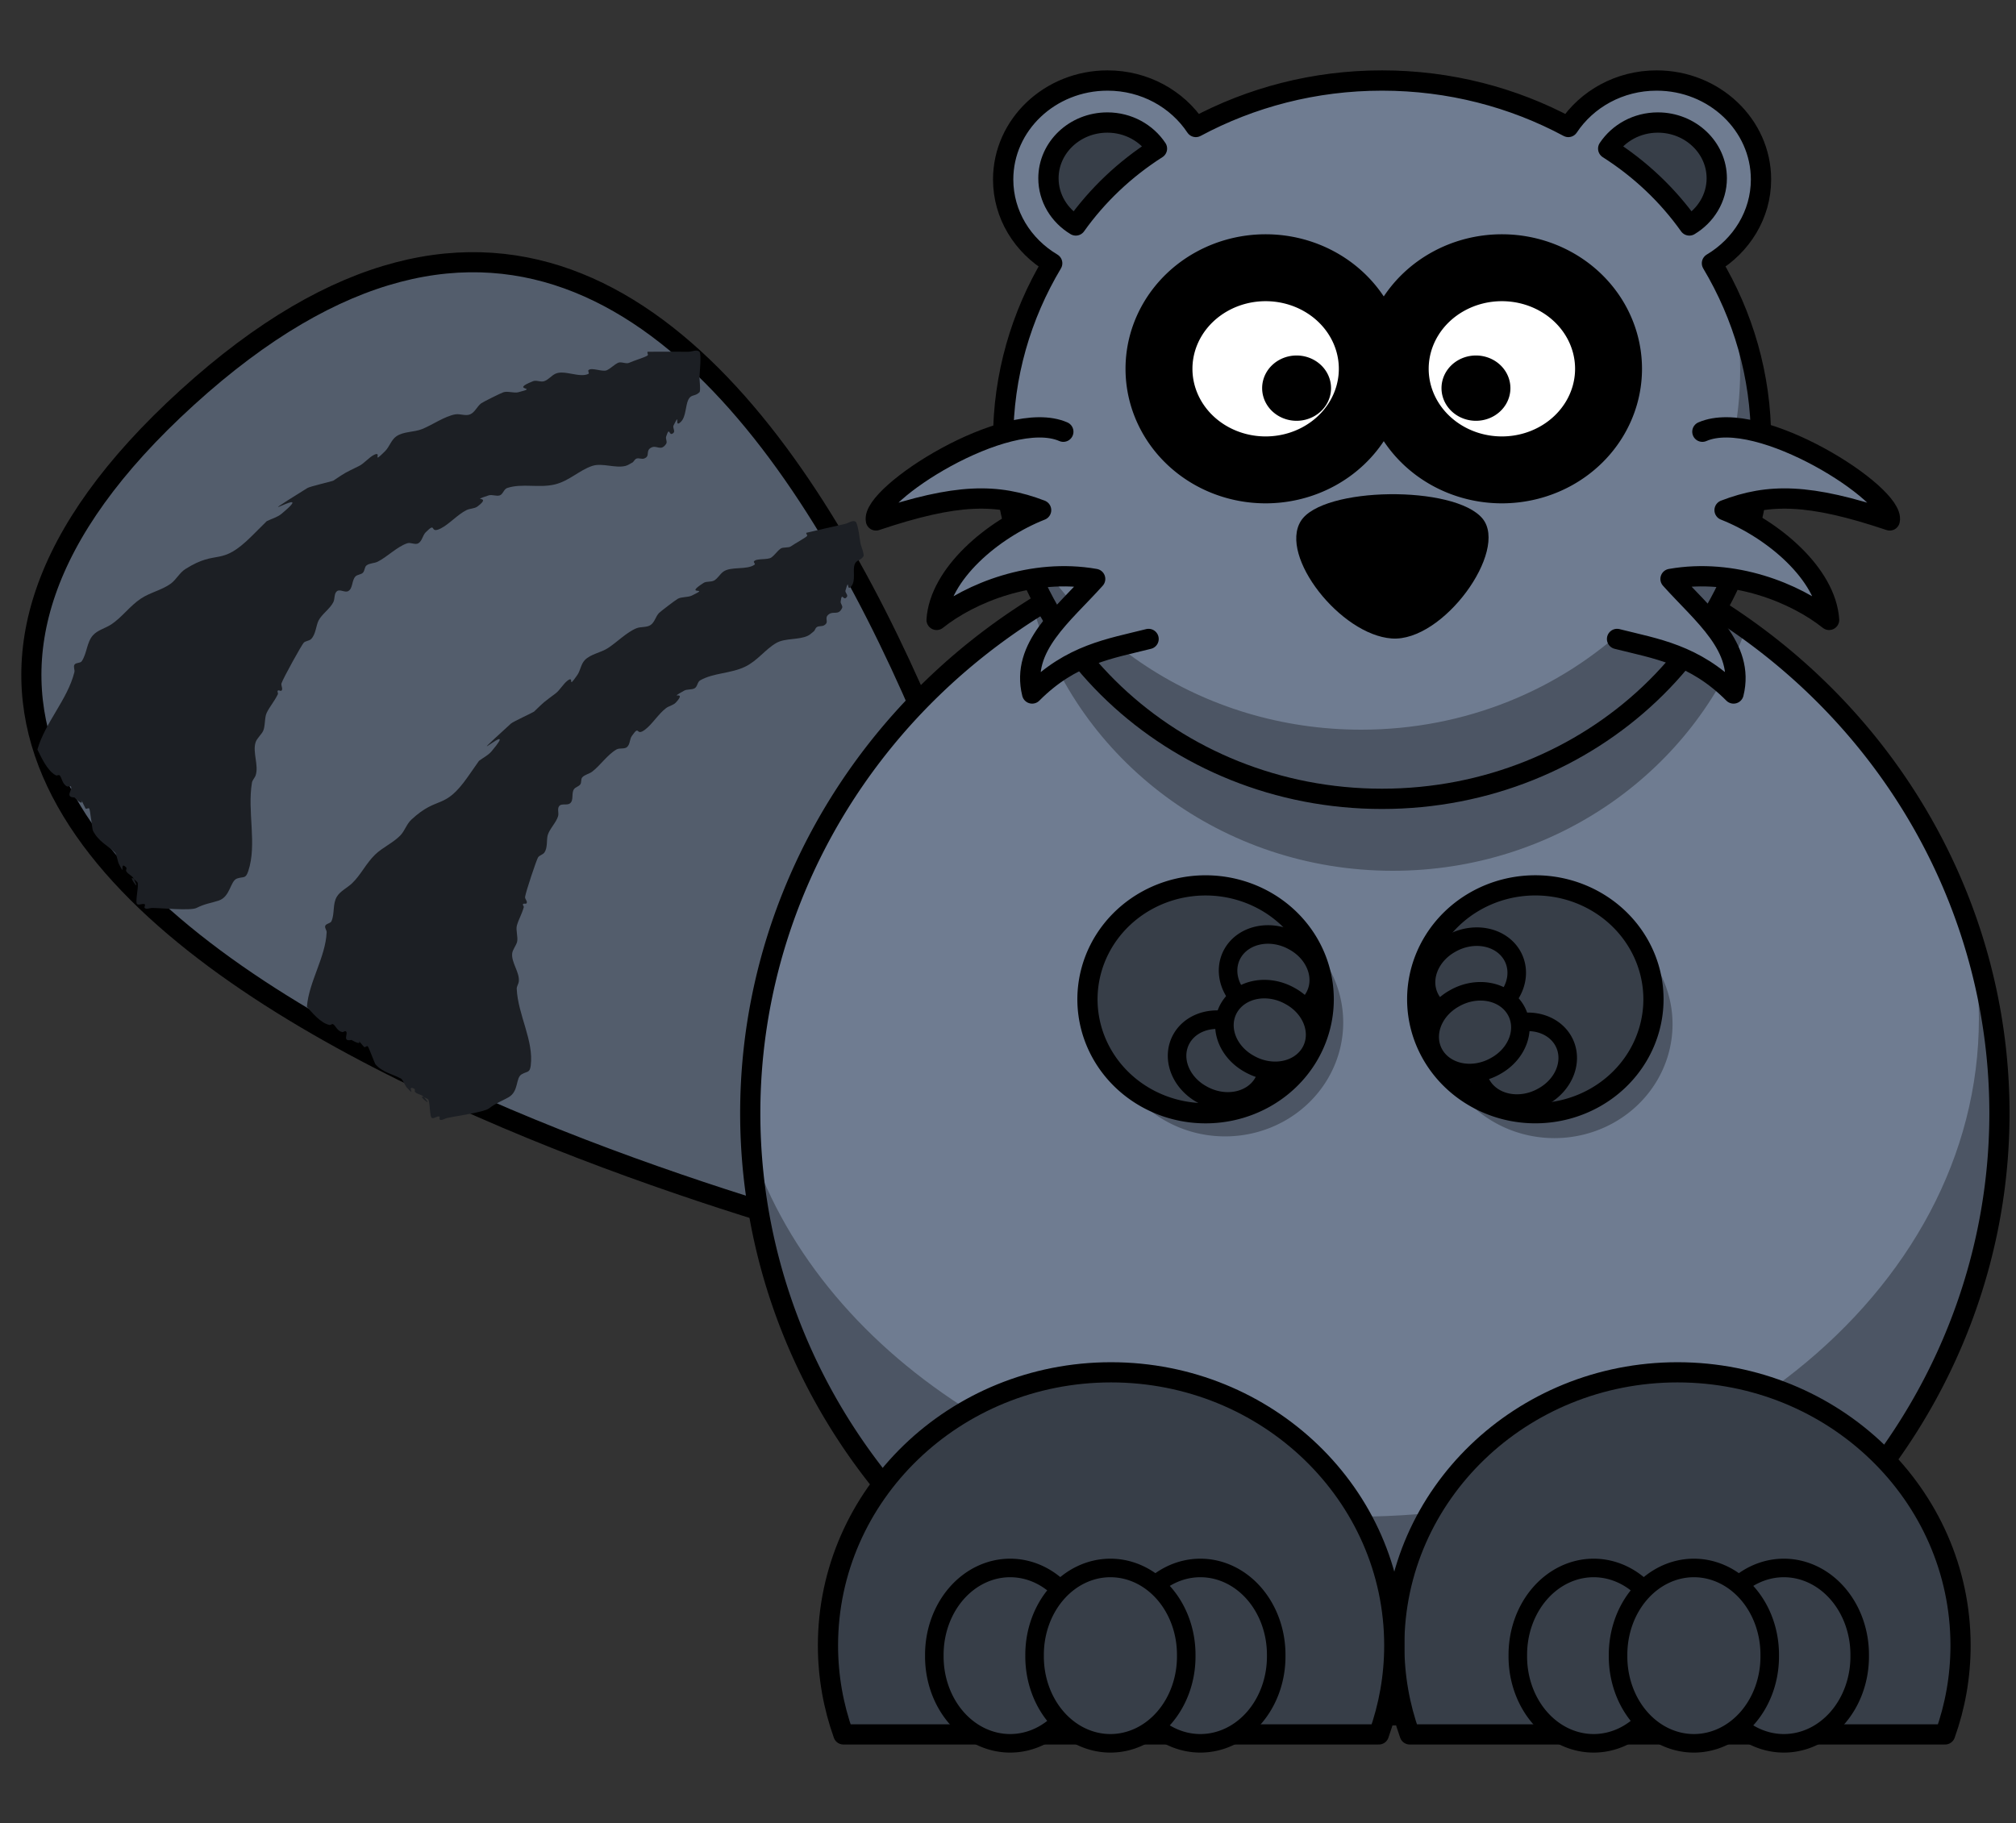
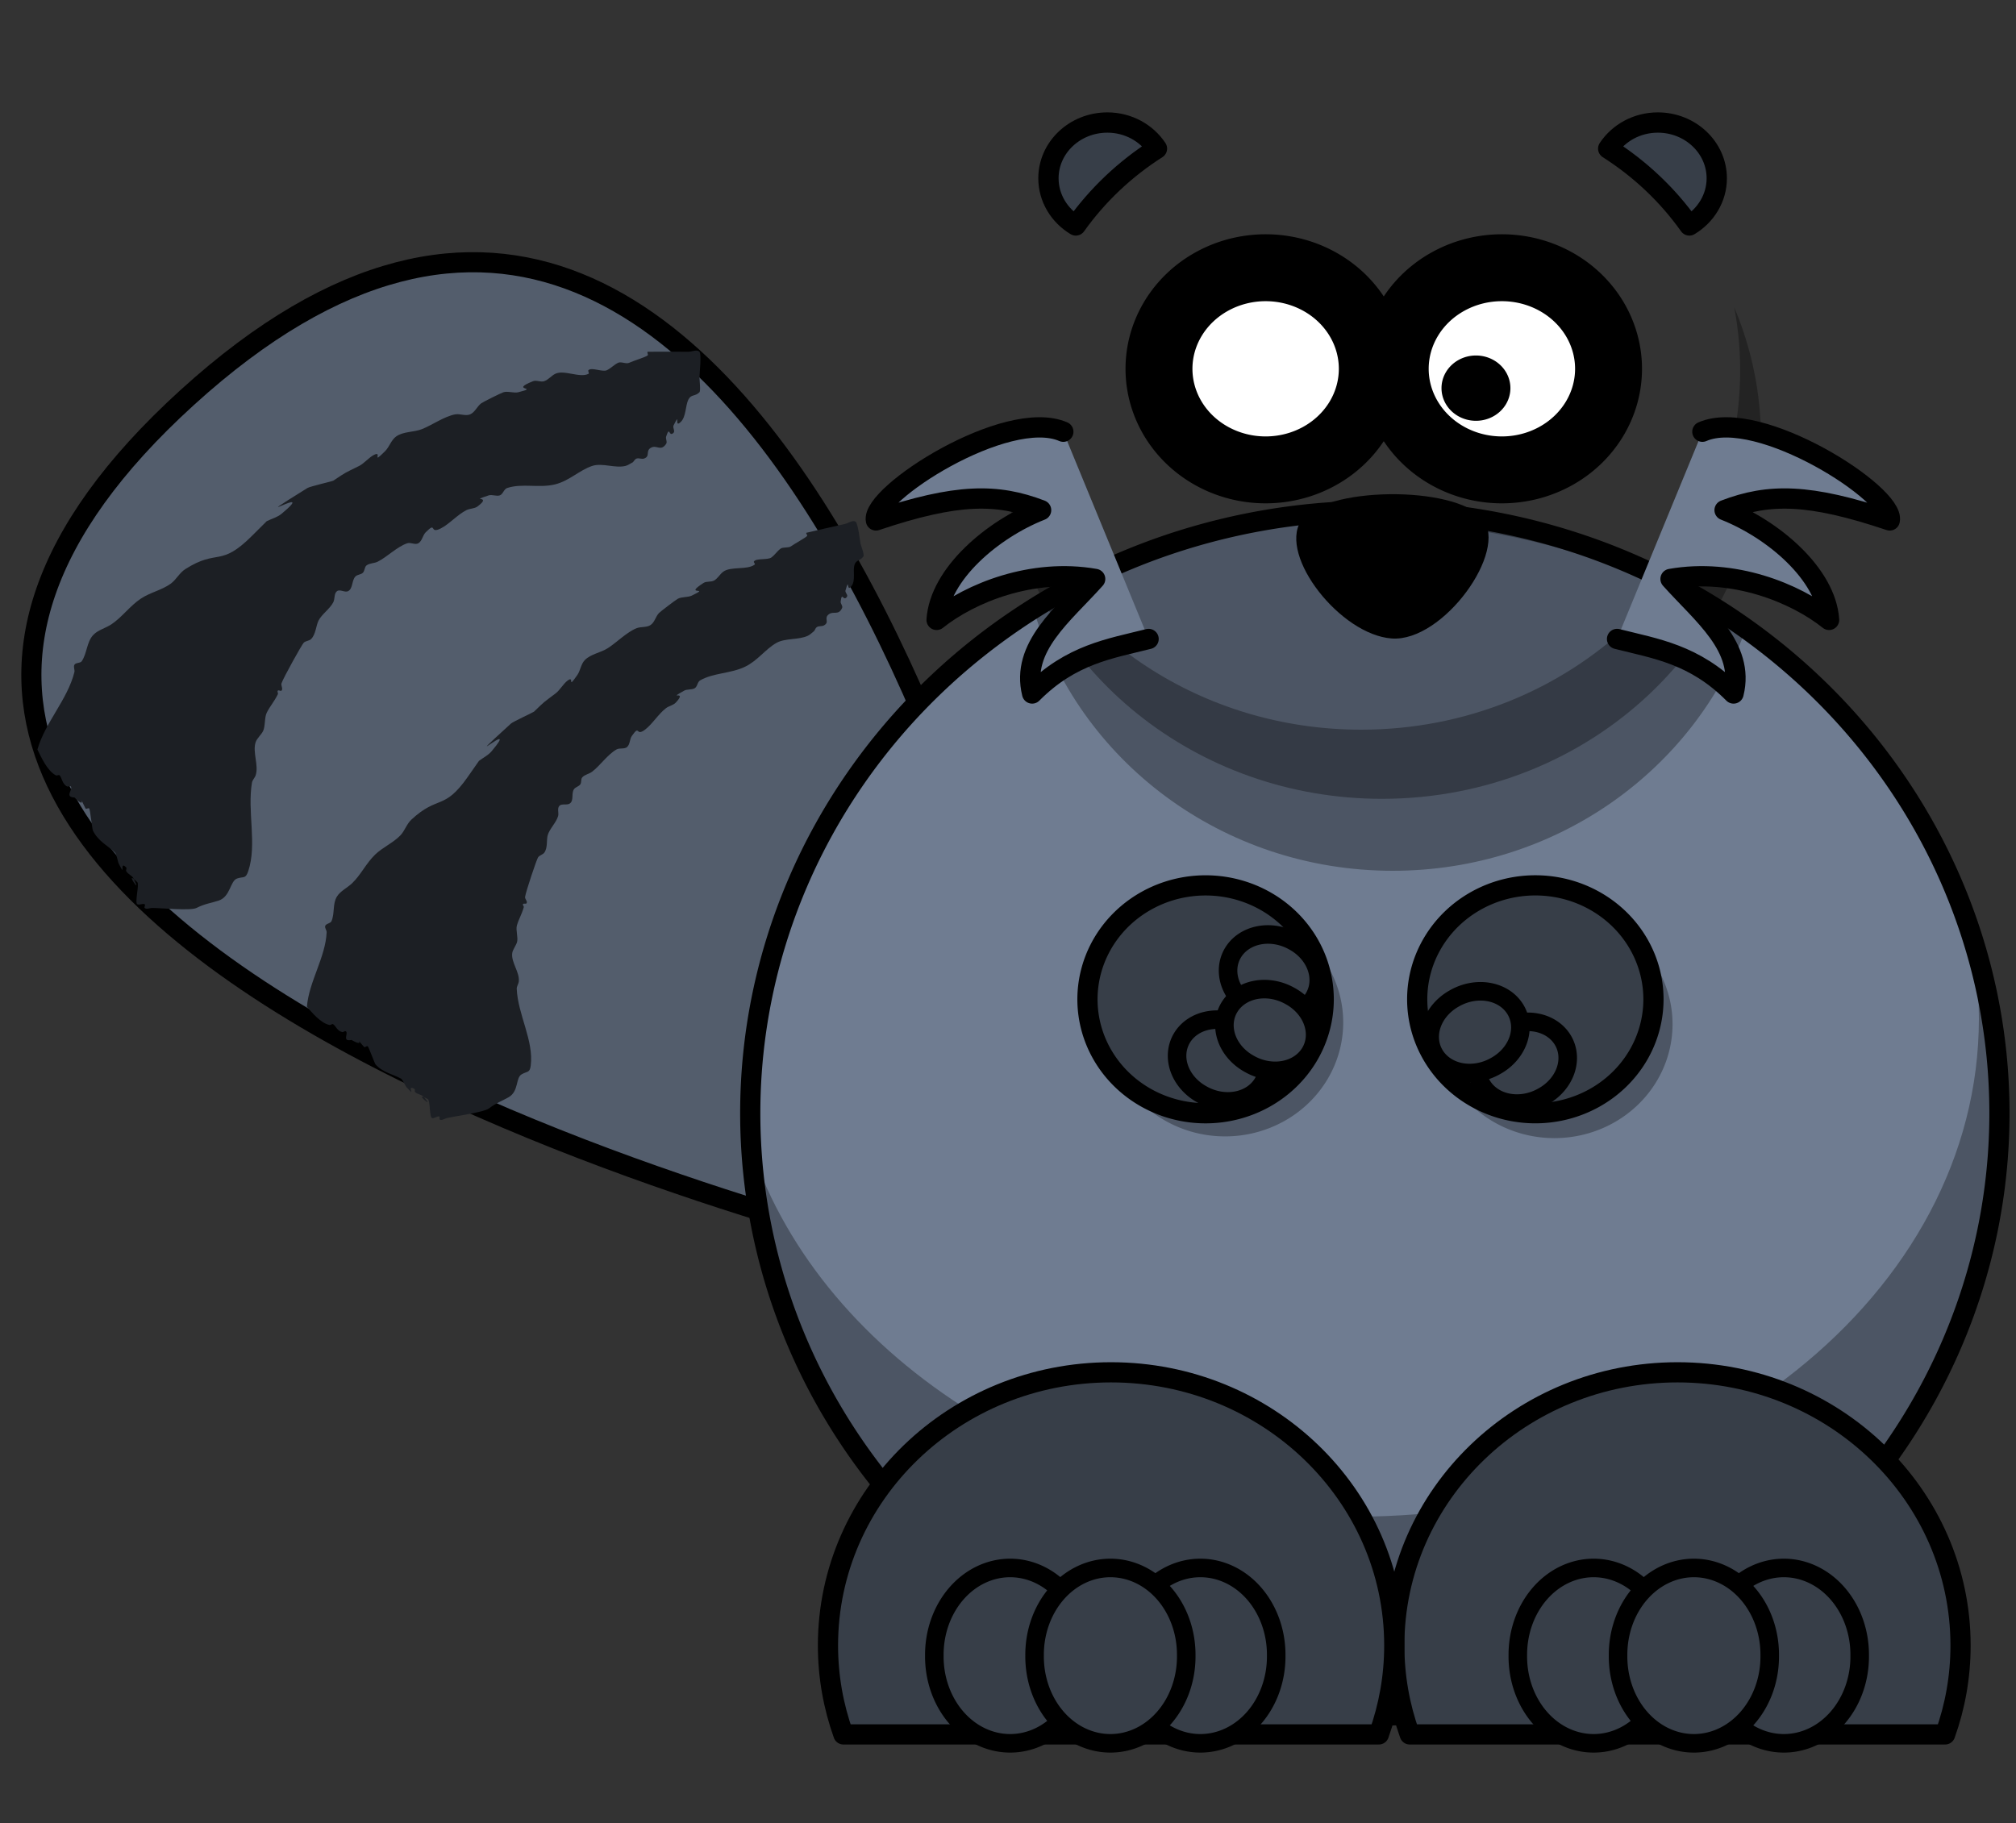
<svg xmlns="http://www.w3.org/2000/svg" xmlns:ns1="http://www.inkscape.org/namespaces/inkscape" xmlns:ns2="http://sodipodi.sourceforge.net/DTD/sodipodi-0.dtd" id="svg2" viewBox="0 0 241 218" version="1.0" ns1:version="1.3.2 (091e20e, 2023-11-25, custom)" ns2:docname="Cartoon-raccoon.svg" xml:space="preserve" width="241" height="218">
  <rect x="0" y="0" width="241" height="218" fill="#333333" stroke="none" />
  <defs id="defs1" />
  <ns2:namedview id="namedview1" pagecolor="#ffffff" bordercolor="#000000" borderopacity="0.25" ns1:showpageshadow="2" ns1:pageopacity="0.0" ns1:pagecheckerboard="0" ns1:deskcolor="#d1d1d1" ns1:zoom="2.2154935" ns1:cx="123.67448" ns1:cy="134.73296" ns1:window-width="1920" ns1:window-height="974" ns1:window-x="-11" ns1:window-y="-11" ns1:window-maximized="1" ns1:current-layer="svg2" />
  <path id="path3223" style="fill:#535d6c;fill-rule:evenodd;stroke:#000000;stroke-width:2.404;stroke-linejoin:round" d="m 110.247,150.161 c 0,0 -159.869,-37.184 -87.858,-102.643 C 94.492,-18.031 126.78,136.909 126.78,136.909 Z" ns1:transform-center-x="0.55493482" ns1:transform-center-y="-4.2680476" />
  <path id="path2385" style="fill:#6f7c91;stroke:#000000;stroke-width:2.414;stroke-linecap:round;stroke-linejoin:round" d="m 239.021,133.095 a 74.667,72.027 0 1 1 -149.334,0 74.667,72.027 0 1 1 149.334,0 z" />
  <path id="path3302" style="fill:#000000;fill-opacity:0.314;stroke-width:0.604" d="m 164.348,61.08 c -15.062,0 -29.08,4.298 -40.811,11.708 5.317,18.069 22.534,31.324 42.962,31.324 19.524,0 36.135,-12.105 42.213,-28.953 -12.408,-8.857 -27.759,-14.079 -44.364,-14.079 z" />
  <path id="path3242" style="fill:#000000;fill-opacity:0.314;stroke-width:0.282" d="m 160.573,122.246 a 14.121,13.622 0 1 1 -28.243,0 14.121,13.622 0 1 1 28.243,0 z" />
  <path id="path3276" style="fill:#000000;fill-opacity:0.314;stroke-width:0.604" d="m 164.354,61.074 c -7.946,0 -15.597,1.209 -22.781,3.426 6.465,-1.458 13.28,-2.241 20.323,-2.241 19.315,0 36.934,5.857 50.196,15.467 C 199.15,67.328 182.502,61.074 164.354,61.074 Z m 70.71,48.83 c 0.977,3.847 1.499,7.819 1.499,11.898 0,32.866 -33.456,59.537 -74.667,59.537 -34.47,0 -63.489,-18.65 -72.074,-43.975 2.286,37.774 34.796,67.765 74.532,67.765 41.211,0 74.667,-32.267 74.667,-72.027 0,-8.11 -1.389,-15.917 -3.958,-23.197 z" />
  <path id="path3163" style="fill:#373e48;stroke:#000000;stroke-width:2.414;stroke-linecap:round;stroke-linejoin:round" d="m 200.533,164.076 c -18.682,0 -33.855,14.637 -33.855,32.658 0,3.729 0.651,7.298 1.844,10.635 h 64.005 c 1.198,-3.338 1.844,-6.906 1.844,-10.635 0,-18.022 -15.149,-32.658 -33.837,-32.658 z" />
  <path id="path3165" style="fill:#373e48;stroke:#000000;stroke-width:2.414;stroke-linecap:round;stroke-linejoin:round" d="m 132.816,164.076 c -18.682,0 -33.837,14.637 -33.837,32.658 0,3.729 0.651,7.298 1.844,10.635 h 64.011 c 1.192,-3.338 1.844,-6.906 1.844,-10.635 0,-18.022 -15.173,-32.658 -33.861,-32.658 z" />
  <path id="path3220" style="fill:#373e48;stroke:#000000;stroke-width:2.217;stroke-linecap:round;stroke-linejoin:round" d="m 129.823,197.95 a 9.065,10.374 0 1 1 -18.129,0 9.065,10.374 0 1 1 18.129,0 z" />
  <path id="path3224" style="fill:#373e48;stroke:#000000;stroke-width:2.217;stroke-linecap:round;stroke-linejoin:round" d="m 152.562,197.95 a 9.065,10.374 0 1 1 -18.129,0 9.065,10.374 0 1 1 18.129,0 z" />
  <path id="path3222" style="fill:#373e48;stroke:#000000;stroke-width:2.217;stroke-linecap:round;stroke-linejoin:round" d="m 141.807,197.95 a 9.065,10.374 0 1 1 -18.129,0 9.065,10.374 0 1 1 18.129,0 z" />
  <path id="path3226" style="fill:#373e48;stroke:#000000;stroke-width:2.217;stroke-linecap:round;stroke-linejoin:round" d="m 199.575,197.95 a 9.065,10.374 0 1 1 -18.129,0 9.065,10.374 0 1 1 18.129,0 z" />
  <path id="path3228" style="fill:#373e48;stroke:#000000;stroke-width:2.217;stroke-linecap:round;stroke-linejoin:round" d="m 222.314,197.95 a 9.065,10.374 0 1 1 -18.129,0 9.065,10.374 0 1 1 18.129,0 z" />
  <path id="path3230" style="fill:#373e48;stroke:#000000;stroke-width:2.217;stroke-linecap:round;stroke-linejoin:round" d="m 211.559,197.95 a 9.065,10.374 0 1 1 -18.129,0 9.065,10.374 0 1 1 18.129,0 z" />
  <path id="path3244" style="fill:#000000;fill-opacity:0.314;stroke-width:0.282" d="m 199.941,122.453 a 14.121,13.622 0 1 1 -28.243,0 14.121,13.622 0 1 1 28.243,0 z" />
  <path id="path3159" style="fill:#373e48;stroke:#000000;stroke-width:2.414;stroke-linecap:round;stroke-linejoin:round" d="m 156.35,112.669 a 14.121,13.622 0 1 1 -24.459,13.622 14.121,13.622 0 1 1 24.459,-13.622 z" />
  <path id="path3161" style="fill:#373e48;stroke:#000000;stroke-width:2.414;stroke-linecap:round;stroke-linejoin:round" d="m 195.769,126.288 a 14.121,13.622 0 1 1 -24.459,-13.622 14.121,13.622 0 1 1 24.459,13.622 z" />
  <path id="path3264" style="fill:#373e48;stroke:#000000;stroke-width:2.217;stroke-linecap:round;stroke-linejoin:round" d="m 148.563,122.738 a 5.49,4.723 23.992 1 1 -4.86,8.12 5.49,4.723 23.992 1 1 4.86,-8.12 z" />
  <path id="path3266" style="fill:#373e48;stroke:#000000;stroke-width:2.217;stroke-linecap:round;stroke-linejoin:round" d="m 154.659,112.553 a 5.49,4.723 23.992 1 1 -4.86,8.12 5.49,4.723 23.992 1 1 4.86,-8.12 z" />
  <path id="path3268" style="fill:#373e48;stroke:#000000;stroke-width:2.217;stroke-linecap:round;stroke-linejoin:round" d="m 154.223,119.086 a 5.49,4.723 23.992 1 1 -4.86,8.12 5.49,4.723 23.992 1 1 4.86,-8.12 z" />
  <path id="path3270" style="fill:#373e48;stroke:#000000;stroke-width:2.217;stroke-linecap:round;stroke-linejoin:round" d="m 179.561,122.998 a 4.723,5.49 66.008 1 0 4.86,8.12 4.723,5.49 66.008 1 0 -4.86,-8.12 z" />
-   <path id="path3272" style="fill:#373e48;stroke:#000000;stroke-width:2.217;stroke-linecap:round;stroke-linejoin:round" d="m 173.465,112.814 a 4.723,5.49 66.008 1 0 4.86,8.12 4.723,5.49 66.008 1 0 -4.86,-8.12 z" />
  <path id="path3274" style="fill:#373e48;stroke:#000000;stroke-width:2.217;stroke-linecap:round;stroke-linejoin:round" d="m 173.901,119.347 a 4.723,5.49 66.008 1 0 4.86,8.12 4.723,5.49 66.008 1 0 -4.86,-8.12 z" />
-   <path id="path2479-1" style="fill:#6f7c91;stroke:#000000;stroke-width:2.426;stroke-linecap:round;stroke-linejoin:round" d="m 132.402,9.627 c -6.888,0 -12.48,5.301 -12.48,11.829 0,4.225 2.341,7.928 5.861,10.021 -3.721,6.232 -5.861,13.426 -5.861,21.093 0,23.701 20.279,42.94 45.288,42.94 25.003,0 45.307,-19.239 45.307,-42.94 0,-7.667 -2.143,-14.86 -5.863,-21.093 3.514,-2.093 5.863,-5.801 5.863,-10.021 0,-6.528 -5.595,-11.829 -12.479,-11.829 -4.455,0 -8.349,2.227 -10.554,5.554 -6.579,-3.531 -14.18,-5.554 -22.274,-5.554 -8.093,0 -15.676,2.025 -22.255,5.554 -2.212,-3.328 -6.1,-5.554 -10.553,-5.554 z" />
  <path id="path3177-3" style="fill:#ffffff;stroke:#000000;stroke-width:8;stroke-linecap:round;stroke-linejoin:round;stroke-dasharray:none" d="m 164.049,44.095 a 12.75,12.085 0 1 1 -25.5,0 12.75,12.085 0 1 1 25.5,0 z" />
  <path id="path3179-0" style="fill:#ffffff;stroke:#000000;stroke-width:8;stroke-linecap:round;stroke-linejoin:round;stroke-dasharray:none" d="m 192.291,44.095 a 12.75,12.085 0 1 1 -25.5,0 12.75,12.085 0 1 1 25.5,0 z" />
  <path id="path3183-1" style="fill:#000000;stroke-width:0.607" d="m 180.56,46.407 a 4.118,3.903 0 1 1 -8.237,0 4.118,3.903 0 1 1 8.237,0 z" />
  <path id="path3192-5" style="fill:#000000;fill-rule:evenodd;stroke-width:0.607" d="m 155.509,62.294 c 2.579,-4.128 18.411,-4.323 21.725,-0.283 3.14,3.844 -4.723,14.775 -10.866,14.326 -6.118,-0.443 -13.495,-9.832 -10.86,-14.043 z" />
  <path id="path2483-3" style="fill:#373e48;stroke:#000000;stroke-width:2.426;stroke-linecap:round;stroke-linejoin:round" d="m 198.188,14.649 c -2.505,0 -4.691,1.246 -5.938,3.118 3.832,2.439 7.128,5.563 9.701,9.189 1.963,-1.181 3.277,-3.271 3.277,-5.639 0,-3.679 -3.159,-6.667 -7.04,-6.667 z" />
-   <path id="path2515-0" style="fill:#000000;stroke-width:0.607" d="m 159.118,46.407 a 4.118,3.903 0 1 1 -8.237,0 4.118,3.903 0 1 1 8.237,0 z" />
  <path id="path2523-6" style="fill:#373e48;stroke:#000000;stroke-width:2.426;stroke-linecap:round;stroke-linejoin:round" d="m 132.376,14.649 c 2.498,0 4.685,1.246 5.931,3.118 -3.825,2.439 -7.121,5.563 -9.701,9.189 -1.963,-1.181 -3.271,-3.271 -3.271,-5.639 0,-3.679 3.153,-6.667 7.04,-6.667 z" />
  <path id="path2525-4" style="fill:#000000;fill-opacity:0.314;stroke-width:0.607" d="m 207.322,36.754 c 0.461,2.452 0.704,4.971 0.704,7.548 0,23.701 -20.305,42.94 -45.307,42.94 -19.09,0 -35.414,-11.22 -42.075,-27.07 3.789,20.078 22.3,35.337 44.567,35.337 25.003,0 45.307,-19.239 45.307,-42.94 0,-5.588 -1.14,-10.919 -3.196,-15.815 z" />
  <path id="path2413" style="fill:#6f7c91;fill-rule:evenodd;stroke:#000000;stroke-width:2.426;stroke-linecap:round;stroke-linejoin:round" d="m 203.509,51.616 c 6.772,-2.953 23.065,7.511 22.398,10.606 -9.67,-3.248 -14.461,-3.254 -19.744,-1.228 5.788,2.279 12.124,7.618 12.492,13.121 -4.019,-3.207 -11.408,-6.224 -18.953,-4.895 3.788,4.24 8.916,8.137 7.533,13.694 -4.685,-4.706 -9.302,-5.35 -13.925,-6.519" />
  <path id="path3197" style="fill:#6f7c91;fill-rule:evenodd;stroke:#000000;stroke-width:2.426;stroke-linecap:round;stroke-linejoin:round" d="m 127.112,51.616 c -6.772,-2.953 -23.065,7.511 -22.398,10.606 9.67,-3.248 14.461,-3.254 19.744,-1.228 -5.788,2.279 -12.124,7.618 -12.492,13.121 4.019,-3.207 11.408,-6.224 18.953,-4.895 -3.788,4.24 -8.916,8.137 -7.533,13.694 4.685,-4.706 9.296,-5.35 13.919,-6.519" />
  <path style="fill:#1c1f24;stroke:none;stroke-width:8;stroke-dasharray:none" d="m 4.471,89.622 c 0.913,-3.228 3.601,-5.98 4.421,-9.25 0.071,-0.285 -0.132,-0.618 0,-0.881 0.147,-0.294 0.701,-0.167 0.884,-0.44 0.623,-0.93 0.587,-2.242 1.326,-3.083 0.566,-0.644 1.496,-0.847 2.211,-1.321 1.285,-0.853 2.208,-2.201 3.537,-3.083 1.097,-0.728 2.464,-0.999 3.537,-1.762 0.678,-0.483 1.065,-1.316 1.769,-1.762 3.924,-2.487 4.133,-0.153 7.958,-3.964 0.59,-0.587 1.179,-1.175 1.769,-1.762 0.59,-0.294 1.262,-0.461 1.769,-0.881 4.671,-3.878 -5.325,2.159 3.095,-3.083 0.309,-0.193 2.981,-0.805 3.095,-0.881 1.693,-1.124 1.241,-0.839 3.095,-1.762 0.582,-0.29 1.186,-1.031 1.769,-1.321 1.089,-0.542 -0.399,1.279 1.326,-0.44 0.521,-0.519 0.727,-1.335 1.326,-1.762 0.873,-0.621 2.099,-0.484 3.095,-0.881 1.193,-0.475 2.726,-1.554 3.979,-1.762 0.581,-0.097 1.227,0.231 1.769,0 0.575,-0.245 0.826,-0.948 1.326,-1.321 0.23,-0.172 2.322,-1.211 2.653,-1.321 0.512,-0.17 1.254,0.128 1.769,0 2.695,-0.671 -1.168,-0.151 1.769,-1.321 0.411,-0.164 0.907,0.139 1.326,0 0.504,-0.167 0.851,-0.644 1.326,-0.881 1.061,-0.529 2.918,0.529 3.979,0 0.132,-0.066 -0.104,-0.337 0,-0.44 0.381,-0.38 1.683,0.263 2.211,0 0.515,-0.257 0.811,-0.624 1.326,-0.881 0.354,-0.176 0.973,0.176 1.326,0 0.397,-0.198 2.036,-0.707 2.211,-0.881 0.104,-0.104 -0.104,-0.337 0,-0.44 0.019,-0.019 4.191,0 4.864,0 0.442,0 1.014,-0.311 1.326,0 0.278,0.277 0,2.707 0,3.083 0,0.269 0.172,1.59 0,1.762 -0.539,0.536 -0.988,0.206 -1.326,0.881 -0.347,0.692 -0.271,2.032 -0.884,2.643 -0.915,0.911 0.036,-1.393 -0.884,0.44 -0.132,0.263 0.208,0.673 0,0.881 -0.59,0.587 -0.424,-0.934 -0.884,0.44 -0.093,0.279 0.164,0.637 0,0.881 -0.633,0.946 -1.11,0.112 -1.769,0.44 -0.772,0.385 -0.064,1.049 -0.884,1.321 -0.28,0.093 -0.605,-0.093 -0.884,0 -0.198,0.066 -0.295,0.294 -0.442,0.44 -0.295,0.147 -0.565,0.361 -0.884,0.44 -1.228,0.306 -2.783,-0.397 -3.979,0 -1.51,0.501 -2.743,1.784 -4.421,2.202 -1.919,0.478 -3.941,-0.16 -5.748,0.44 -0.395,0.131 -0.489,0.75 -0.884,0.881 -0.398,0.132 -0.928,-0.132 -1.326,0 -2.476,0.822 0.56,-0.088 -1.326,1.321 -0.373,0.279 -0.91,0.233 -1.326,0.44 -1.064,0.53 -2.071,1.692 -3.095,2.202 -1.401,0.698 -0.411,-0.912 -1.769,0.44 -0.376,0.374 -0.429,1.049 -0.884,1.321 -0.379,0.227 -0.907,-0.139 -1.326,0 -1.214,0.403 -2.411,1.642 -3.537,2.202 -0.417,0.208 -0.954,0.162 -1.326,0.44 -0.264,0.197 -0.209,0.649 -0.442,0.881 -0.233,0.232 -0.651,0.208 -0.884,0.44 -0.466,0.464 -0.295,1.468 -0.884,1.762 -0.395,0.197 -0.973,-0.264 -1.326,0 -0.373,0.279 -0.234,0.906 -0.442,1.321 -0.399,0.795 -1.381,1.43 -1.769,2.202 -0.301,0.6 -0.325,1.645 -0.884,2.202 -0.233,0.232 -0.651,0.208 -0.884,0.44 -0.229,0.229 -2.435,4.196 -2.653,4.845 -0.093,0.279 0.208,0.673 0,0.881 -0.104,0.104 -0.338,-0.104 -0.442,0 -0.104,0.104 0.066,0.309 0,0.44 -0.472,0.94 -0.928,1.408 -1.326,2.202 -0.284,0.566 -0.158,1.637 -0.442,2.202 -0.219,0.437 -0.732,0.865 -0.884,1.321 -0.398,1.189 0.398,2.775 0,3.964 -0.104,0.311 -0.388,0.557 -0.442,0.881 -0.578,3.456 0.631,7.365 -0.442,10.571 -0.321,0.959 -0.541,0.62 -1.326,0.881 -0.849,0.282 -0.789,2.171 -2.211,2.643 -0.958,0.318 -1.59,0.351 -2.653,0.881 -0.72,0.359 -4.237,0 -5.306,0 -0.295,0 -0.676,0.208 -0.884,0 -0.104,-0.104 0.132,-0.375 0,-0.44 -0.264,-0.131 -0.621,0.131 -0.884,0 -0.333,-0.166 0.266,-2.377 0,-2.643 -1.769,-1.762 0.737,1.909 -0.442,-0.44 -0.186,-0.371 -0.698,-0.509 -0.884,-0.881 -0.066,-0.131 0.104,-0.337 0,-0.44 -0.915,-0.911 0.036,1.393 -0.884,-0.44 -0.134,-0.267 -0.257,-1.137 -0.442,-1.321 -0.845,-0.842 -1.992,-1.326 -2.653,-2.643 -0.091,-0.181 -0.33,-2.531 -0.442,-2.643 -0.104,-0.104 -0.338,0.104 -0.442,0 -1.179,-2.349 0.442,0.44 -1.326,-1.321 -1.245,-0.027 -0.113,-0.993 -0.442,-1.321 -0.104,-0.104 -0.31,0.066 -0.442,0 -0.592,-0.295 -0.613,-1.051 -0.884,-1.321 -0.104,-0.104 -0.31,0.066 -0.442,0 -1.038,-0.517 -1.791,-2.246 -2.211,-3.083 z" id="path5" />
  <path style="fill:#1c1f24;stroke:none;stroke-width:7.405;stroke-dasharray:none" d="m 36.691,120.37 c 0.226,-2.971 2.228,-5.917 2.358,-8.904 0.011,-0.26 -0.247,-0.503 -0.174,-0.757 0.082,-0.284 0.632,-0.296 0.751,-0.57 0.406,-0.934 0.113,-2.053 0.646,-2.936 0.409,-0.676 1.25,-1.051 1.833,-1.614 1.048,-1.011 1.657,-2.369 2.741,-3.415 0.895,-0.863 2.137,-1.392 3.003,-2.28 0.547,-0.562 0.749,-1.361 1.327,-1.897 3.225,-2.987 3.886,-1.027 6.756,-5.13 0.442,-0.632 0.885,-1.264 1.327,-1.897 0.5,-0.38 1.105,-0.669 1.501,-1.14 3.658,-4.343 -4.618,3.009 2.322,-3.319 0.255,-0.232 2.665,-1.338 2.758,-1.427 1.381,-1.333 1.01,-0.989 2.584,-2.184 0.494,-0.375 0.92,-1.143 1.414,-1.518 0.924,-0.702 -0.125,1.185 1.17,-0.666 0.391,-0.559 0.424,-1.304 0.908,-1.801 0.704,-0.723 1.893,-0.87 2.758,-1.427 1.036,-0.667 2.275,-1.925 3.421,-2.376 0.532,-0.209 1.208,-0.067 1.676,-0.383 0.496,-0.335 0.595,-0.993 0.995,-1.423 0.184,-0.197 1.96,-1.544 2.252,-1.71 0.452,-0.257 1.214,-0.162 1.676,-0.383 2.421,-1.161 -1.136,0.123 1.414,-1.518 0.357,-0.229 0.887,-0.077 1.257,-0.287 0.444,-0.253 0.679,-0.738 1.082,-1.044 0.901,-0.684 2.869,-0.178 3.77,-0.862 0.112,-0.085 -0.165,-0.267 -0.087,-0.378 0.286,-0.409 1.647,-0.139 2.095,-0.479 0.437,-0.332 0.645,-0.712 1.082,-1.044 0.3,-0.228 0.956,-0.059 1.257,-0.287 0.337,-0.256 1.789,-1.048 1.92,-1.236 0.078,-0.112 -0.165,-0.267 -0.087,-0.378 0.015,-0.021 3.971,-0.908 4.608,-1.054 0.419,-0.096 0.899,-0.487 1.257,-0.287 0.318,0.178 0.536,2.325 0.61,2.649 0.053,0.231 0.478,1.329 0.349,1.513 -0.404,0.578 -0.895,0.391 -1.082,1.044 -0.192,0.67 0.146,1.804 -0.315,2.462 -0.686,0.981 -0.242,-1.204 -0.751,0.57 -0.073,0.254 0.331,0.533 0.174,0.757 -0.442,0.632 -0.587,-0.711 -0.751,0.57 -0.033,0.26 0.281,0.511 0.174,0.757 -0.413,0.95 -1.029,0.337 -1.588,0.762 -0.655,0.498 0.147,0.915 -0.576,1.327 -0.247,0.14 -0.591,0.051 -0.838,0.192 -0.174,0.099 -0.221,0.316 -0.332,0.474 -0.25,0.19 -0.463,0.432 -0.751,0.57 -1.103,0.529 -2.715,0.262 -3.77,0.862 -1.332,0.758 -2.246,2.127 -3.753,2.85 -1.724,0.826 -3.766,0.717 -5.359,1.624 -0.349,0.198 -0.315,0.75 -0.663,0.948 -0.351,0.2 -0.906,0.088 -1.257,0.287 -2.183,1.243 0.513,-0.197 -0.995,1.423 -0.298,0.32 -0.816,0.397 -1.17,0.666 -0.903,0.686 -1.627,1.902 -2.496,2.562 -1.189,0.903 -0.57,-0.694 -1.588,0.762 -0.282,0.403 -0.198,0.994 -0.576,1.327 -0.314,0.277 -0.887,0.077 -1.257,0.287 -1.07,0.609 -1.96,1.933 -2.915,2.658 -0.354,0.269 -0.871,0.346 -1.17,0.666 -0.211,0.226 -0.07,0.603 -0.245,0.853 -0.175,0.25 -0.576,0.32 -0.751,0.57 -0.35,0.5 0.011,1.325 -0.489,1.705 -0.336,0.255 -0.974,-0.016 -1.257,0.287 -0.298,0.32 -0.042,0.829 -0.157,1.231 -0.221,0.769 -1.025,1.528 -1.24,2.275 -0.167,0.581 0.018,1.484 -0.402,2.083 -0.175,0.25 -0.576,0.32 -0.751,0.57 -0.172,0.246 -1.477,4.132 -1.554,4.737 -0.033,0.259 0.331,0.533 0.174,0.757 -0.078,0.112 -0.341,-0.016 -0.419,0.096 -0.078,0.112 0.124,0.251 0.087,0.378 -0.261,0.91 -0.6,1.41 -0.821,2.179 -0.157,0.547 0.174,1.44 0.017,1.988 -0.121,0.423 -0.522,0.902 -0.576,1.327 -0.142,1.108 0.926,2.297 0.785,3.405 -0.037,0.29 -0.257,0.563 -0.245,0.853 0.136,3.094 2.055,6.19 1.674,9.177 -0.114,0.894 -0.39,0.65 -1.082,1.044 -0.749,0.426 -0.318,2.036 -1.571,2.749 -0.844,0.481 -1.437,0.646 -2.339,1.332 -0.611,0.464 -4.014,0.918 -5.027,1.15 -0.279,0.064 -0.599,0.325 -0.838,0.192 -0.119,-0.067 0.051,-0.351 -0.087,-0.378 -0.276,-0.056 -0.562,0.247 -0.838,0.192 -0.348,-0.07 -0.218,-2.1 -0.523,-2.27 -2.024,-1.13 1.076,1.48 -0.506,-0.283 -0.25,-0.279 -0.762,-0.286 -1.012,-0.565 -0.088,-0.099 0.032,-0.312 -0.087,-0.378 -1.047,-0.585 0.31,1.189 -0.925,-0.187 -0.18,-0.2 -0.468,-0.921 -0.68,-1.039 -0.967,-0.54 -2.15,-0.708 -3.037,-1.695 -0.122,-0.136 -0.814,-2.103 -0.942,-2.174 -0.119,-0.067 -0.3,0.162 -0.419,0.096 -1.582,-1.762 0.506,0.283 -1.518,-0.848 -1.185,0.246 -0.303,-0.829 -0.68,-1.039 -0.119,-0.067 -0.281,0.124 -0.419,0.096 -0.619,-0.125 -0.788,-0.77 -1.099,-0.943 -0.119,-0.067 -0.281,0.124 -0.419,0.096 -1.086,-0.219 -2.141,-1.542 -2.705,-2.17 z" id="path5-5" />
</svg>